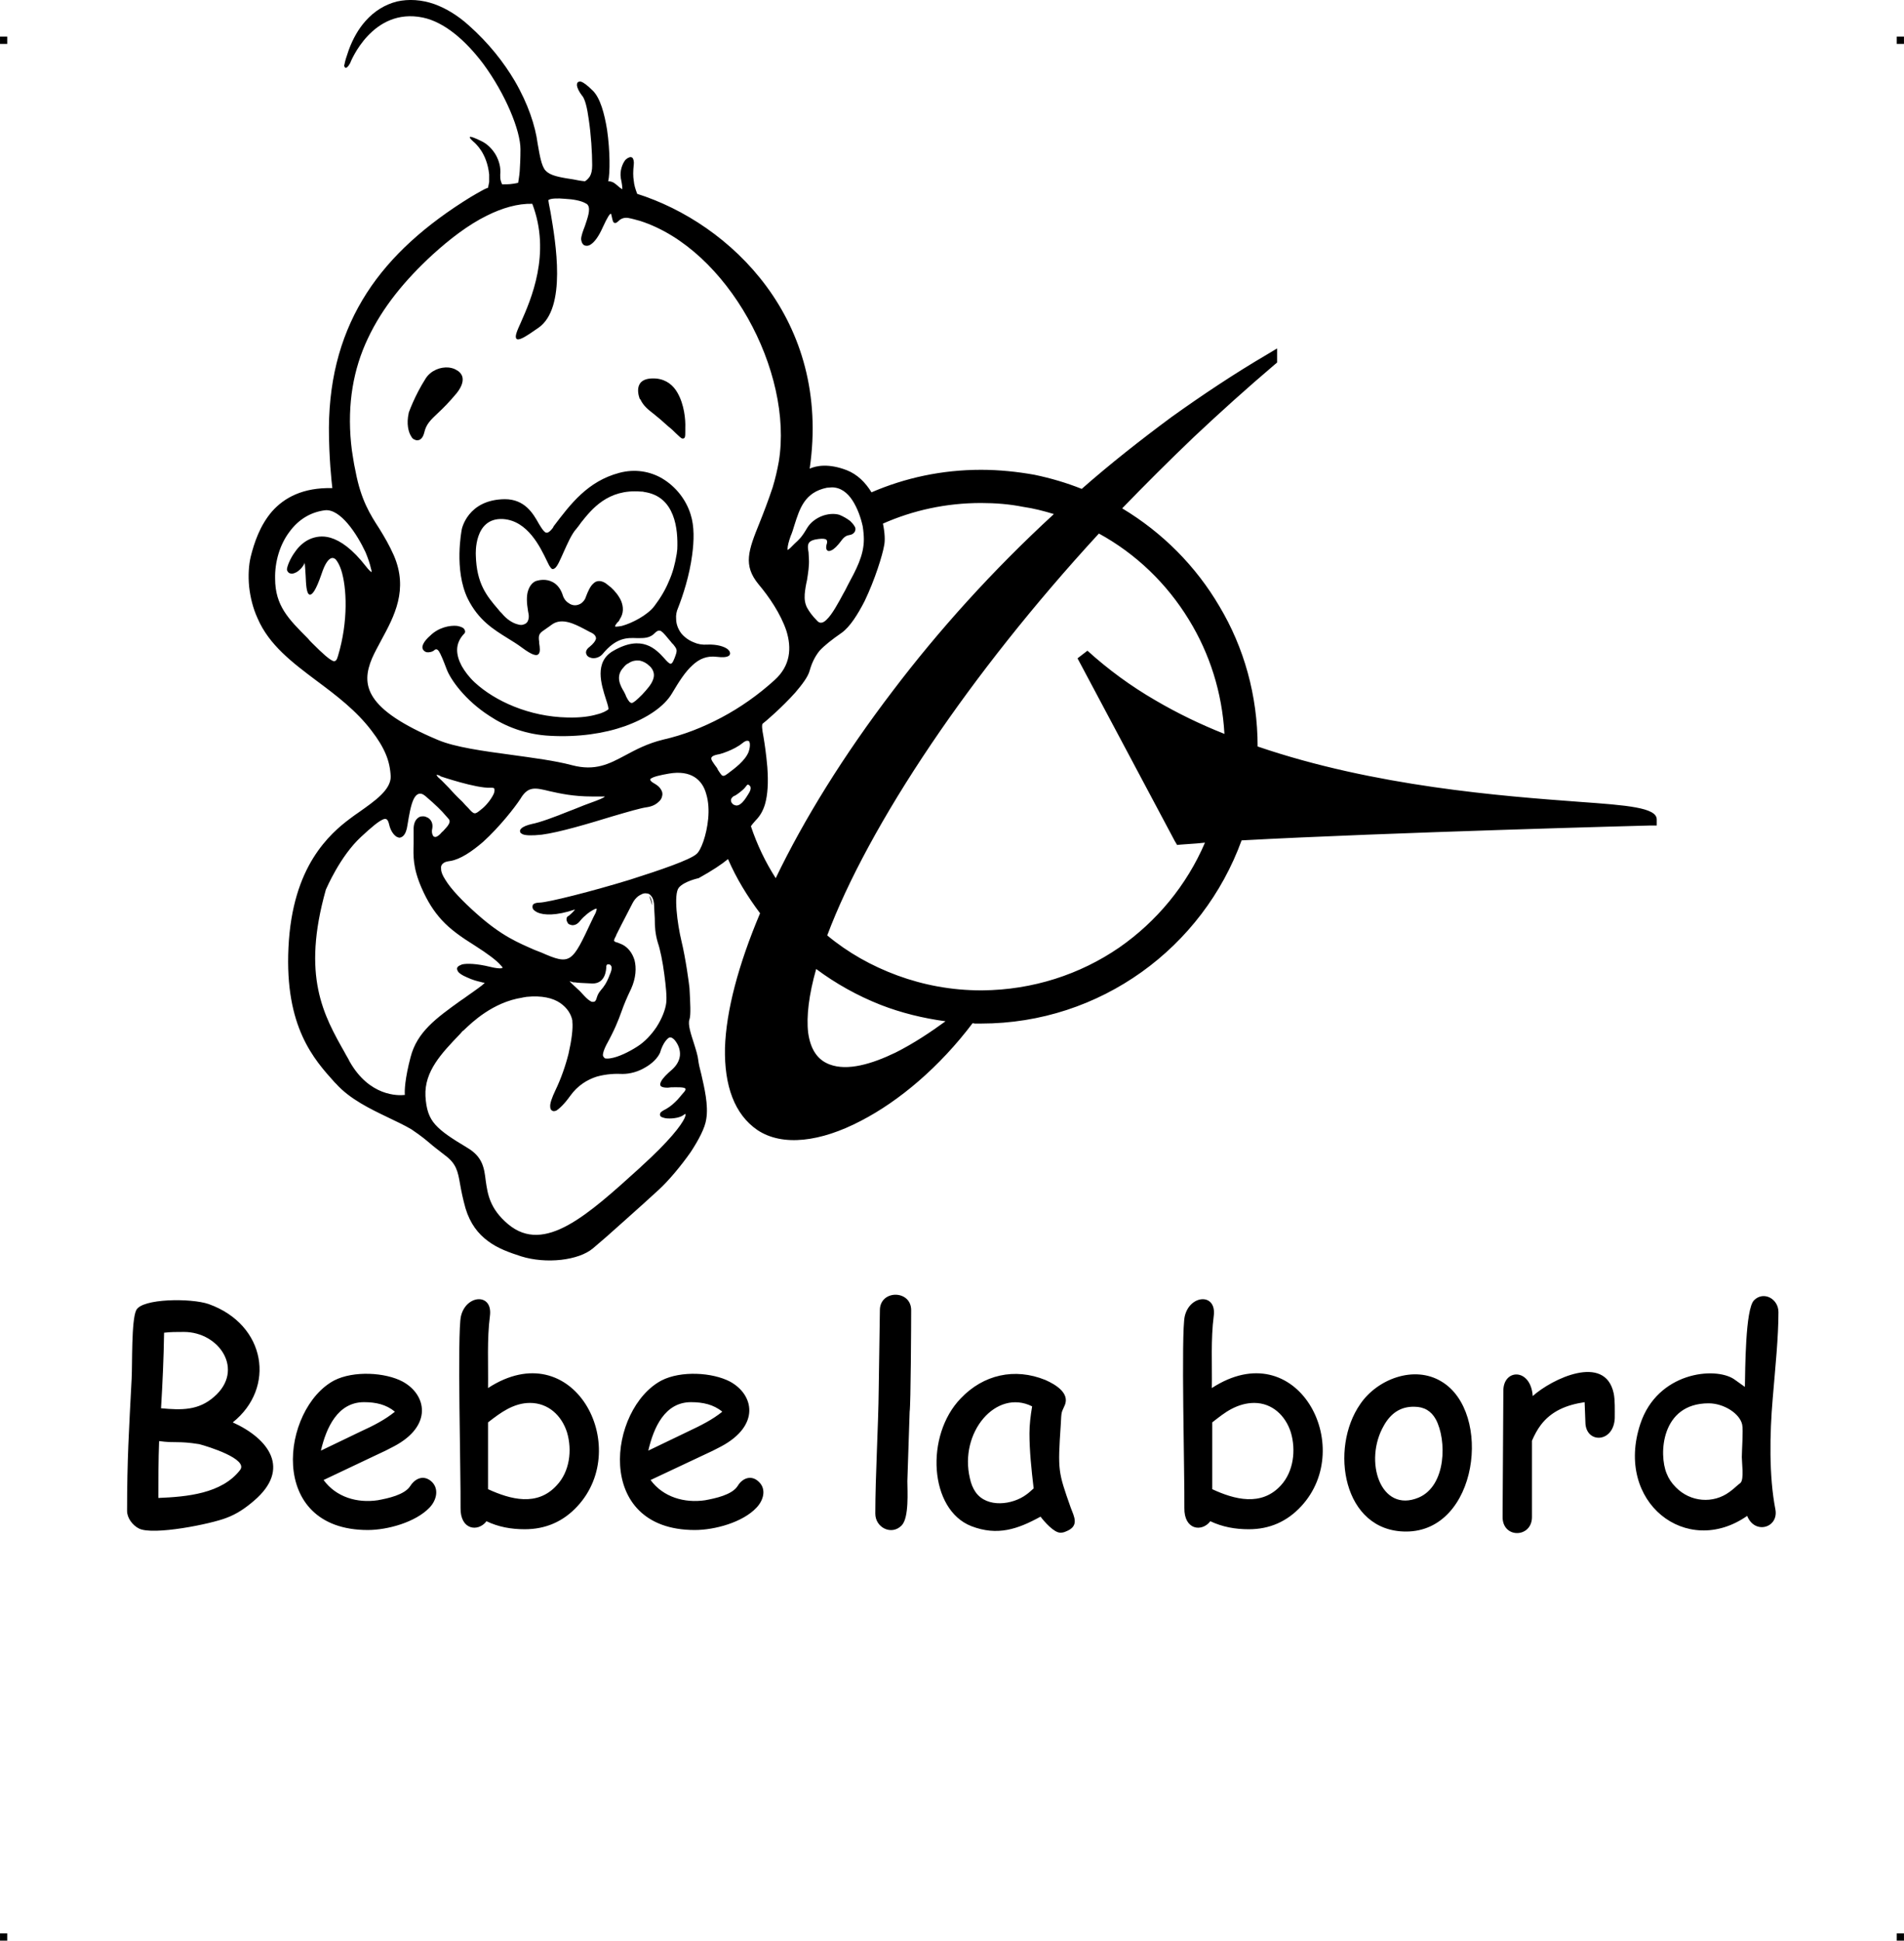
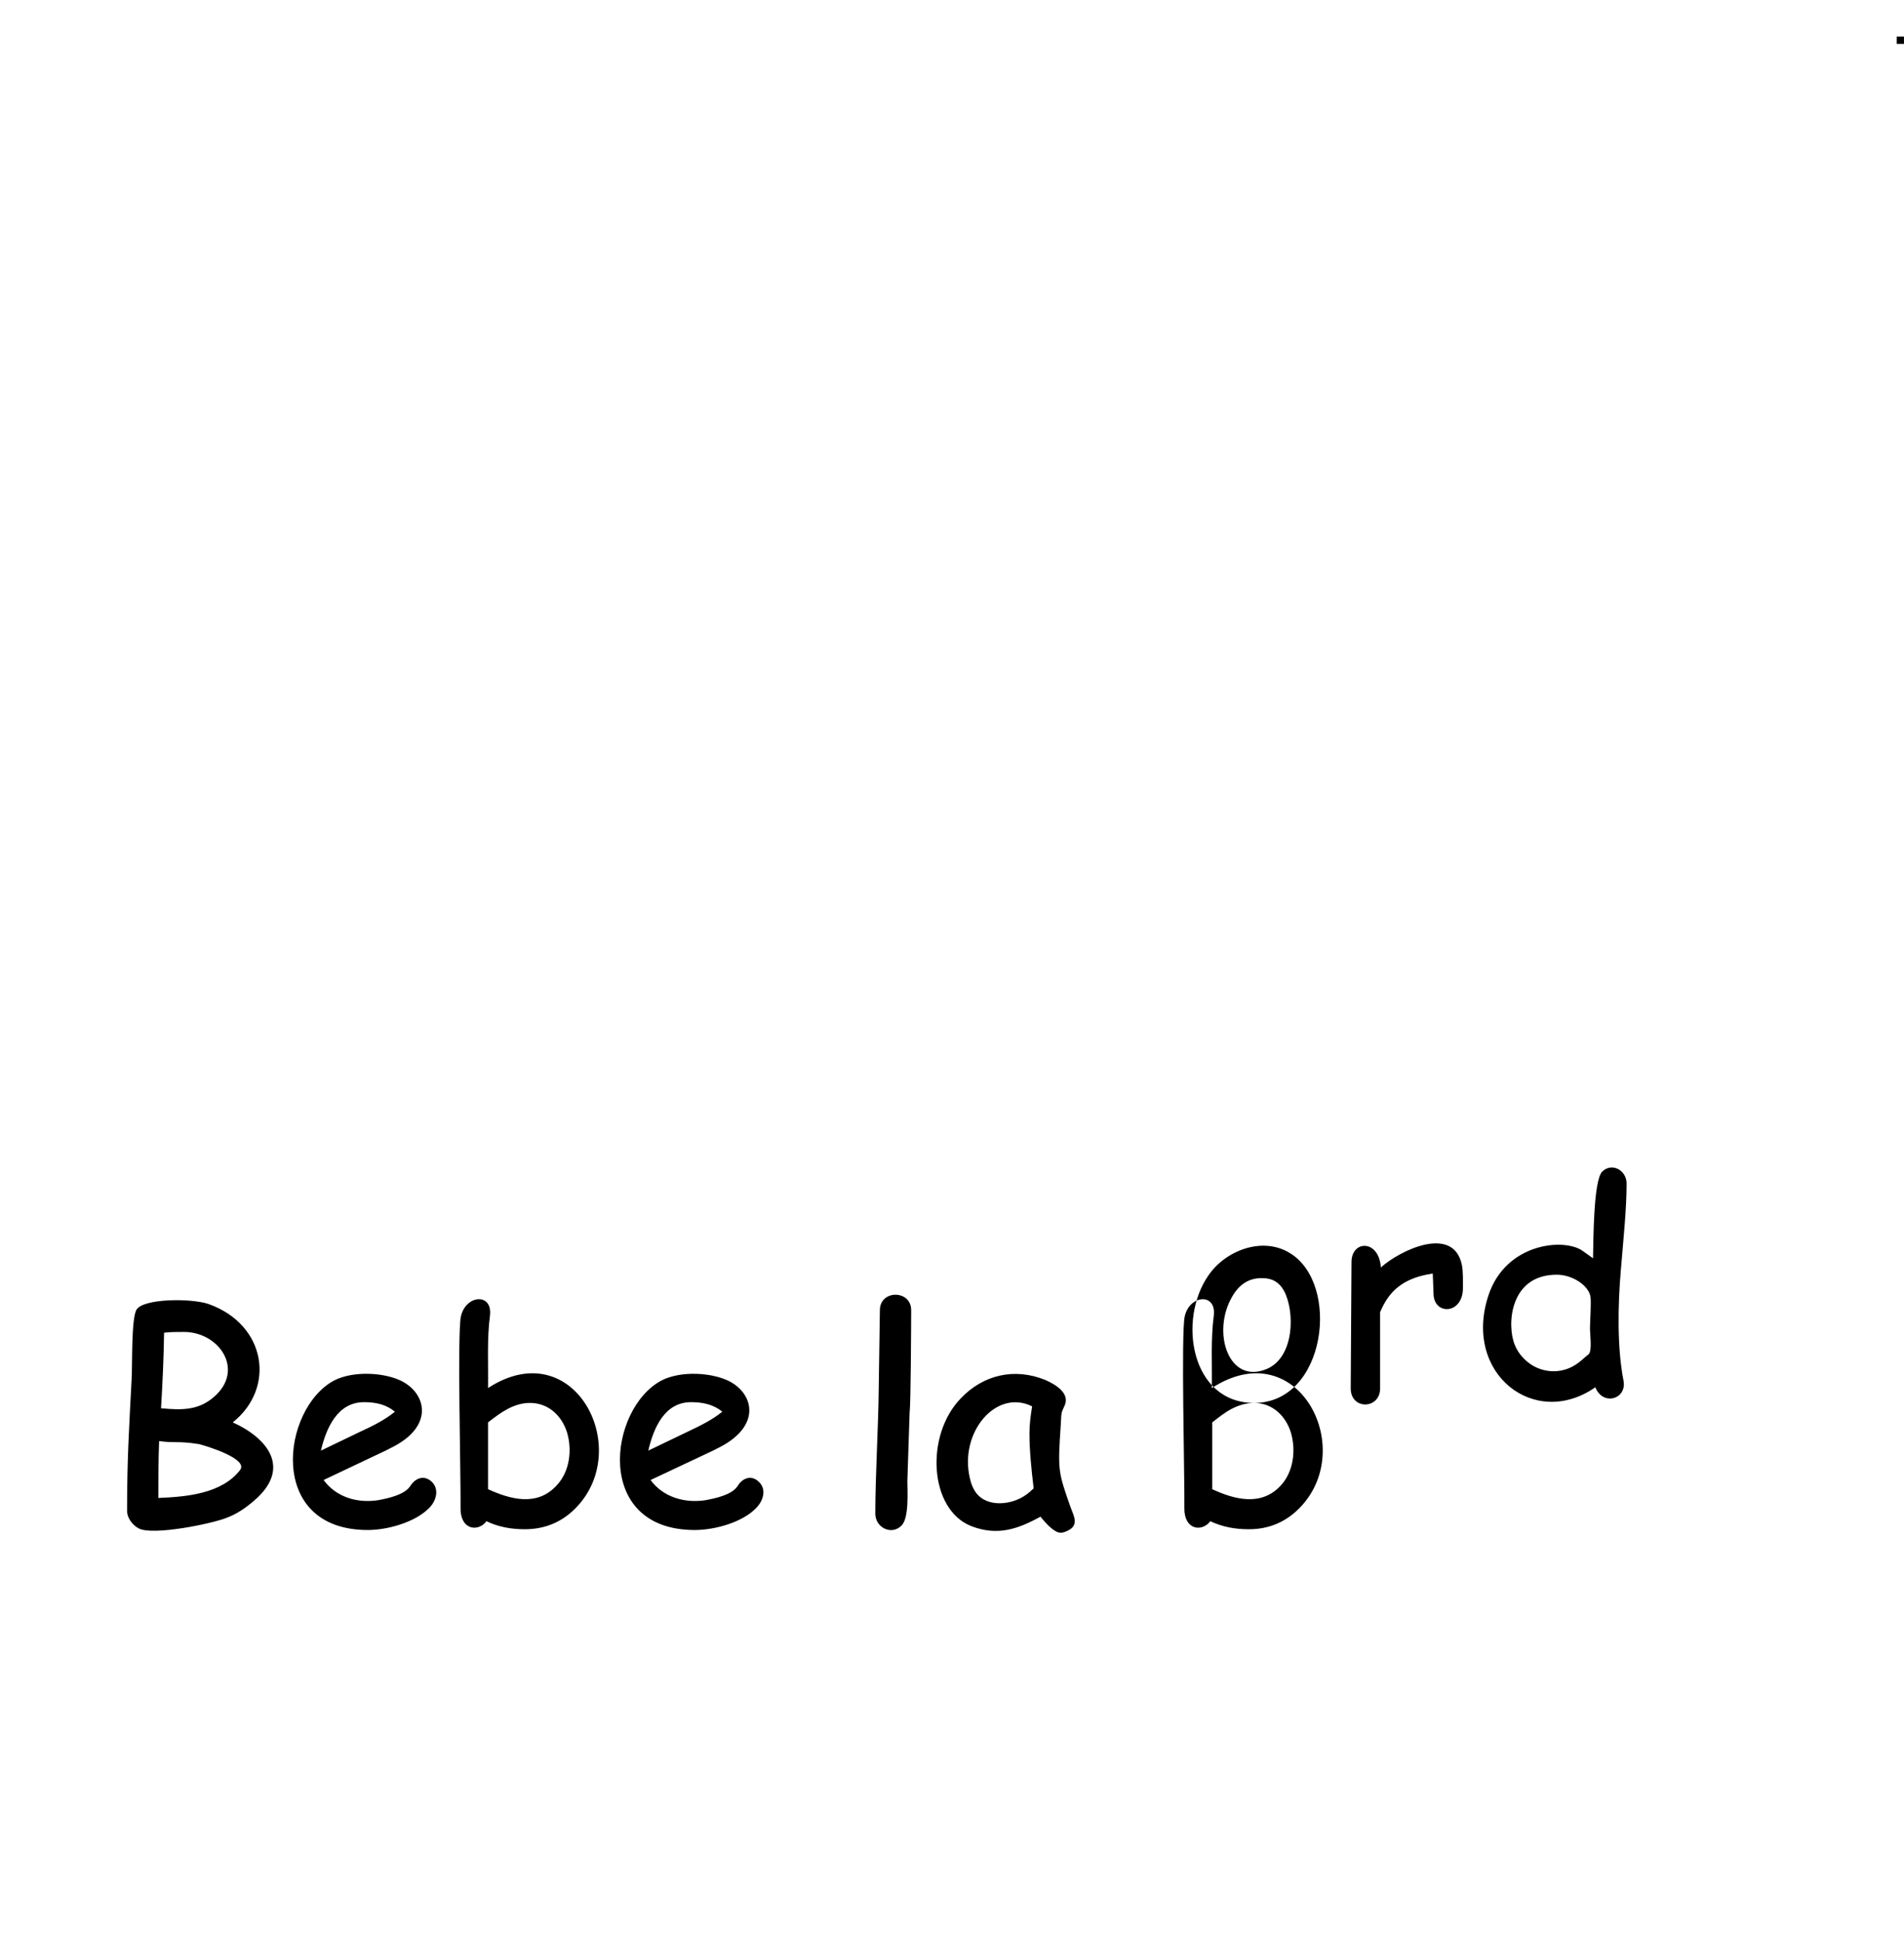
<svg xmlns="http://www.w3.org/2000/svg" xml:space="preserve" width="4.994in" height="5.089in" version="1.1" style="shape-rendering:geometricPrecision; text-rendering:geometricPrecision; image-rendering:optimizeQuality; fill-rule:evenodd; clip-rule:evenodd" viewBox="0 0 4990 5085">
  <g id="Layer_x0020_1">
    <g id="_621912192">
-       <rect class="fil0" y="96" width="18.958" height="19.065" />
      <rect class="fil0" x="4971" y="96" width="18.958" height="19.065" />
-       <rect class="fil0" y="5066" width="18.958" height="19.065" />
-       <rect class="fil0" x="4971" y="5066" width="18.958" height="19.065" />
    </g>
    <g id="_621915328">
-       <path class="fil1" d="M873 1732c7,2 10,-3 13,-14 27,-90 23,-179 8,-225 -4,-12 -9,-21 -14,-27 -4,-4 -9,-5 -13,-3 -8,4 -16,16 -24,40 -15,44 -25,57 -32,55 -8,-3 -9,-27 -10,-50 -1,-17 -2,-33 -3,-34 -1,-1 1,2 -1,4 -5,10 -14,18 -21,22l-1 0c-3,2 -7,3 -10,3l0 0c-4,0 -7,-1 -9,-3 -2,-2 -4,-5 -4,-8 0,-6 7,-27 22,-47 9,-13 22,-25 37,-32 16,-7 34,-10 55,-4 27,8 58,30 93,75 7,9 12,14 15,15 0,0 0,-4 -2,-10 -2,-10 -7,-25 -14,-42 -23,-49 -66,-114 -106,-110 -40,5 -71,26 -93,56 -26,34 -39,80 -38,123 0,71 35,106 86,157 3,4 7,8 11,12 29,29 45,43 55,47zm1467 78c119,-157 261,-315 422,-463 -26,-8 -53,-15 -81,-19l0 0c-35,-7 -72,-10 -110,-10 -91,0 -178,19 -257,54 5,24 6,45 3,58 -4,24 -24,89 -51,145 -18,35 -38,67 -60,83 -26,18 -45,33 -58,47 -12,15 -20,31 -26,52 -4,16 -20,37 -38,58 -34,38 -78,76 -85,81 -3,3 -2,14 2,35 3,18 7,44 10,79 3,41 1,72 -6,97 -5,17 -13,31 -24,42 -5,6 -10,11 -13,16 16,48 38,94 65,136 74,-154 178,-322 307,-491zm-56 -520c88,-38 185,-59 287,-59 48,0 95,5 140,13 43,9 84,21 124,37 75,-66 154,-128 235,-188 81,-58 165,-114 252,-165l25 -15 0 37 -6 5c-73,62 -144,126 -212,190l0 0c-65,62 -128,125 -188,187 105,63 193,151 255,257l0 0c64,107 100,233 100,367 307,105 641,130 843,145 125,9 203,15 203,46l0 16 -16 0c-2,0 -685,18 -1072,39 -51,140 -143,260 -262,345 -119,85 -264,135 -421,135l-16 0 -6 -1c-86,114 -192,204 -293,256 -105,55 -205,68 -271,24l0 0c-60,-41 -87,-116 -85,-215 3,-97 35,-218 92,-353 -33,-44 -62,-91 -84,-142 -17,14 -41,30 -77,50l0 0c0,0 -38,8 -52,25 -14,17 -4,94 7,140 11,45 20,112 21,123 2,38 4,70 0,82 -5,13 4,39 12,64 5,16 10,32 11,43 1,9 4,22 8,37 8,35 19,81 13,117 -3,23 -20,55 -41,87 -26,37 -58,75 -83,98 -23,21 -58,53 -92,83 -32,29 -63,56 -81,71 -19,16 -49,26 -83,30 -35,4 -73,1 -105,-9 -31,-10 -62,-21 -87,-40 -26,-19 -47,-46 -59,-86 -7,-25 -11,-45 -14,-62 -6,-35 -10,-55 -40,-77 -19,-15 -30,-23 -39,-31l0 0c-12,-10 -21,-18 -49,-37 -17,-10 -38,-20 -61,-31 -46,-22 -100,-48 -136,-88l-4 -4c-54,-60 -131,-145 -121,-353 5,-107 32,-182 65,-235 33,-53 71,-84 95,-102 8,-6 16,-12 25,-18 41,-29 83,-58 83,-93 -1,-21 -5,-40 -13,-59 -8,-19 -20,-39 -37,-61 -40,-53 -93,-93 -144,-131 -64,-48 -125,-94 -155,-164 -12,-26 -19,-55 -22,-82 -3,-30 -1,-58 4,-79 9,-36 24,-82 56,-119 32,-36 81,-63 158,-61 -2,-17 -9,-80 -9,-158 1,-140 36,-255 99,-353 63,-98 156,-180 273,-252 10,-6 19,-11 26,-15 7,-4 13,-7 19,-9 1,-5 2,-10 3,-15 0,-6 0,-13 0,-20 -6,-57 -37,-81 -37,-82l0 0c-1,-1 -40,-33 17,-5 15,7 29,21 38,37 8,15 13,32 11,51 0,5 0,10 1,14 1,4 2,7 4,11 2,0 4,0 5,0l0 0c9,0 20,0 37,-4 1,-8 3,-17 4,-30 1,-15 2,-34 2,-58 0,-49 -39,-144 -97,-223 -45,-60 -101,-110 -159,-122 -132,-27 -189,115 -191,121l-1 0 0 0 0 1c-2,4 -4,6 -6,8 -4,3 -6,2 -8,-3l0 0c0,-1 0,-3 1,-5 1,-7 5,-20 11,-37 11,-30 26,-56 44,-76 23,-26 51,-43 82,-51 31,-7 65,-5 99,7 30,11 60,29 89,55 53,47 92,97 121,146 35,60 54,118 60,164 6,35 10,56 19,69 10,12 26,17 55,22 7,1 13,2 19,3 10,2 20,4 31,5 5,-3 9,-7 13,-13 4,-7 6,-16 6,-29 0,-33 -3,-80 -9,-120 -4,-30 -10,-55 -18,-63 -7,-9 -12,-19 -13,-26 0,-3 0,-6 2,-8 2,-2 5,-3 9,-2 6,2 16,9 31,24 19,19 30,59 37,102 8,55 8,114 3,135 12,0 18,6 25,12 3,3 7,6 12,9 0,-7 -1,-15 -4,-29l0 -1c-3,-18 4,-37 12,-47 3,-3 6,-5 9,-6 3,-2 7,-2 10,1 2,3 4,9 3,17 -2,18 -2,31 0,43 1,11 4,21 9,34 244,77 509,330 452,720 18,-8 50,-14 97,4 28,11 49,32 65,58zm-1008 -725c-49,24 -98,62 -142,102 -73,67 -132,139 -170,220 -38,80 -54,171 -44,274 1,12 3,25 5,37 2,13 4,25 7,38 14,74 38,112 62,149 13,21 26,43 38,70 39,90 1,160 -32,221 -9,17 -18,33 -25,49 -29,69 -20,133 173,214 45,19 119,29 193,39 57,8 113,15 158,27 61,16 97,-3 140,-26 28,-15 58,-31 99,-41 53,-12 104,-32 153,-58 49,-26 96,-59 139,-98 42,-38 45,-84 31,-129 -15,-45 -46,-90 -73,-122 -41,-50 -27,-88 3,-162l0 0c10,-25 22,-56 34,-92 7,-23 12,-45 16,-67 39,-236 -134,-557 -363,-631 -11,-3 -21,-6 -32,-8 -14,-2 -22,5 -26,9l0 0c-3,2 -4,4 -6,4 -5,1 -7,-1 -9,-9 -2,-8 -3,-15 -4,-15 -3,0 -9,9 -21,35 -11,25 -22,39 -31,45 -4,3 -8,4 -11,4 -4,0 -8,-1 -10,-4 -3,-3 -4,-7 -5,-13 0,-9 5,-22 10,-35 7,-21 15,-43 8,-54 -1,-2 -3,-4 -6,-5 -11,-7 -33,-11 -54,-12 -20,-2 -39,-1 -43,3 -1,0 0,0 0,0l-1 0c0,1 2,14 6,33 13,77 43,250 -32,302 -37,26 -53,35 -58,28 -4,-6 2,-20 12,-42 26,-59 80,-180 30,-311 -38,-1 -79,11 -119,31l0 0zm164 1508c-37,-9 -56,-14 -76,20 -15,23 -55,74 -98,113 -29,25 -60,46 -86,50 -7,1 -13,2 -17,5 -6,4 -8,9 -7,16 0,8 4,17 11,28 15,25 46,57 82,89 66,59 109,76 152,95 6,2 12,5 18,7 77,34 80,27 132,-84 3,-6 6,-13 10,-20 2,-6 3,-9 3,-11 0,0 0,0 0,0 -2,0 -4,0 -7,2 -11,5 -26,17 -36,29l0 0c-8,11 -17,13 -23,12 -4,-1 -7,-2 -9,-4 -2,-3 -3,-5 -4,-8 -1,-5 0,-10 5,-12 5,-4 13,-11 17,-17l0 0c-50,17 -82,15 -98,8 -6,-3 -10,-6 -12,-9 -2,-4 -2,-8 0,-12l0 0c3,-3 9,-5 18,-5 23,-1 135,-29 236,-60 82,-26 157,-52 174,-67 12,-9 27,-50 31,-93 2,-22 1,-44 -5,-64 -5,-19 -15,-35 -31,-45 -16,-10 -38,-14 -67,-9 -23,4 -40,8 -47,13 -4,2 -2,7 9,13 9,5 15,11 18,17 3,5 4,11 2,17 -1,5 -4,10 -9,14 -7,7 -17,12 -30,14 -16,2 -50,12 -91,24 -62,19 -139,42 -185,48 -27,3 -43,2 -50,-1 -4,-2 -7,-4 -7,-7 -1,-3 1,-6 3,-8 5,-5 15,-9 28,-12 21,-4 59,-18 96,-33 19,-7 37,-15 54,-21 25,-9 40,-15 41,-18 0,0 -10,0 -33,0 -50,0 -85,-8 -112,-14zm-155 -9c-37,2 -131,-30 -131,-30l0 -1c-5,-2 -8,-3 -10,-3 1,3 3,6 8,10 7,6 14,14 25,25 8,9 19,21 35,36 5,6 10,11 15,16 16,18 17,18 34,4 12,-9 25,-25 32,-39 2,-4 3,-8 3,-11 0,-3 0,-5 -2,-6 -2,-1 -5,-1 -9,-1zm661 -117c-23,19 -60,29 -60,29l0 0c-18,3 -22,7 -22,12 1,5 5,10 9,16 2,3 4,5 6,8 1,2 2,4 3,6 3,4 5,8 7,10 3,5 7,7 14,2 2,-1 4,-3 7,-5 16,-12 43,-32 52,-55 3,-9 4,-17 3,-23l0 0c-1,-2 -1,-4 -2,-5l-1 0c-1,-1 -2,-1 -4,-1 -3,0 -7,2 -12,6zm-1 124c-8,7 -17,13 -19,14l-1 0c-4,2 -6,4 -8,7l0 0c-1,2 -2,4 -1,7 0,2 1,4 3,6 1,2 4,4 8,5 5,2 12,-1 18,-7 7,-7 13,-17 19,-27 4,-7 4,-13 2,-16 -1,-1 -2,-2 -3,-3 0,0 -1,-1 -2,-1l0 0c-2,0 -3,0 -4,2 -3,4 -7,9 -12,13zm-999 122c-55,51 -90,134 -92,138 -64,227 -6,329 50,428l0 0c4,8 9,15 12,22 52,92 127,90 145,88 -1,-11 0,-42 15,-99 17,-66 67,-102 131,-148 6,-4 12,-8 20,-14l10 -7c24,-17 33,-24 33,-26 0,0 -4,0 -10,-2 -9,-2 -21,-5 -36,-12 -14,-6 -21,-11 -24,-16 -3,-5 -3,-9 0,-12 2,-2 6,-4 11,-6 13,-3 39,-2 72,6 16,4 26,5 32,4 1,-1 2,-1 2,-1 0,-2 -2,-4 -5,-7 -10,-12 -34,-30 -67,-51 -37,-23 -65,-43 -87,-67 -22,-24 -38,-50 -53,-84 -23,-53 -22,-83 -21,-117 0,-11 0,-21 0,-33 -1,-19 5,-30 13,-35 4,-3 8,-3 13,-3 4,0 8,2 12,4 8,5 13,15 11,27 -2,8 -1,14 1,18 1,2 2,4 3,4 2,1 3,1 5,1 4,-1 8,-4 12,-8 2,-2 4,-5 7,-7 12,-13 23,-24 14,-33 -2,-2 -4,-5 -7,-8 -11,-13 -25,-27 -53,-51 -14,-12 -24,-6 -31,8 -8,17 -12,43 -16,67 -2,15 -6,24 -11,29 -3,3 -7,5 -11,5 -3,-1 -7,-2 -10,-5 -7,-6 -13,-16 -16,-29 -3,-13 -7,-18 -16,-14 -12,5 -30,20 -58,46zm561 381c-2,0 -2,0 -3,0l-1 0c-7,-2 -10,-3 -10,-3 0,1 7,8 16,16 7,6 15,14 21,21 9,10 16,15 21,17 2,0 3,0 5,0 1,0 2,-1 3,-1 2,-2 4,-5 5,-10 3,-10 7,-15 12,-21 6,-7 14,-17 22,-39 6,-13 6,-21 3,-24 -1,-2 -2,-2 -4,-3 -1,0 -3,0 -4,0 -2,0 -3,1 -3,2l0 0 -1 2c0,12 -3,46 -36,46 -25,-1 -41,-2 -46,-3zm-289 123c-2,2 -4,4 -6,5l-6 7c-49,51 -94,98 -91,163 2,34 9,56 26,75 17,19 43,36 83,60 41,24 45,53 49,87 5,34 10,73 59,114 95,79 208,-24 346,-149l0 0 2 -2c75,-68 105,-108 114,-127 2,-5 3,-8 3,-10 -1,0 0,-1 0,-1 -2,0 -4,1 -6,3 -11,8 -34,10 -47,8 -4,-1 -8,-2 -10,-3 -4,-2 -5,-5 -4,-9 0,-2 3,-5 8,-8 12,-6 22,-13 31,-22 9,-8 16,-18 25,-28 3,-4 3,-7 2,-8 -5,-4 -21,-3 -37,-3 -3,0 -6,1 -9,1 -20,0 -23,-6 -17,-17 4,-8 15,-19 29,-31 12,-11 19,-24 20,-37 1,-14 -4,-28 -14,-40 -2,-2 -4,-4 -6,-5 -3,-2 -6,-2 -9,-1 -3,2 -6,5 -9,9l0 0c-6,8 -11,19 -14,30 -6,14 -21,29 -39,39 -18,11 -40,17 -59,17 -19,-1 -43,0 -68,7 -25,8 -50,23 -70,51 -15,21 -28,33 -36,38 -5,2 -9,2 -11,0 -3,-1 -5,-5 -5,-10 -1,-8 4,-23 14,-44 14,-29 26,-63 34,-95 8,-35 12,-66 10,-84 0,-1 0,-2 0,-3 -3,-16 -13,-33 -32,-46 -19,-13 -48,-20 -88,-16 -4,1 -8,1 -11,2 -78,12 -133,66 -151,83zm439 -329c-19,36 -42,82 -42,82l0 1c-6,11 -7,14 -4,16 1,1 4,2 8,3 3,1 7,3 12,5l0 0 0 0c14,7 26,21 32,41 5,20 4,46 -9,75l0 0 -1 2 0 0c-11,23 -18,40 -24,57 -9,25 -18,48 -40,88 -6,12 -9,21 -9,27 1,4 3,6 5,8 4,1 9,1 15,0 20,-3 47,-16 69,-30 21,-13 38,-32 51,-51 15,-23 24,-47 26,-64 2,-16 -1,-45 -5,-75 -4,-32 -11,-66 -17,-83 -7,-24 -8,-42 -8,-64 -1,-11 -1,-23 -2,-38 -1,-10 -4,-17 -8,-21 -3,-4 -7,-6 -11,-6 -5,-1 -10,0 -15,3 -9,4 -17,12 -23,24l0 0zm523 -1091c-4,0 -8,1 -13,1 -58,12 -71,54 -85,98 -3,10 -6,20 -10,29 -5,14 -8,26 -8,33 0,1 0,2 0,3 2,-1 4,-2 7,-5 5,-5 9,-9 12,-12 11,-10 18,-16 32,-40 9,-15 23,-25 37,-31 17,-7 35,-8 48,-4 10,4 20,10 28,16 4,4 8,8 11,13 3,4 4,9 2,13 0,1 -1,3 -2,4 -4,5 -8,6 -13,7 -6,1 -13,3 -22,16 -9,12 -18,21 -25,24 -3,1 -5,2 -7,2 -3,-1 -5,-2 -6,-5 -1,-3 -1,-6 0,-11l0 0c3,-8 2,-13 -2,-15 -5,-2 -14,-2 -29,1 -20,5 -19,16 -16,33 0,6 1,12 1,18 1,17 -2,36 -5,55 -3,13 -5,25 -6,37 -1,14 1,25 6,35 6,11 14,22 27,35 7,8 16,5 24,-3 15,-14 31,-44 45,-70 3,-5 5,-9 7,-13l3 -6c23,-43 43,-79 43,-122 0,-9 -1,-21 -3,-34 -5,-23 -14,-48 -27,-68 -13,-20 -31,-34 -54,-34zm-1109 -195c0,0 15,-44 45,-91 14,-21 39,-30 60,-28 8,1 15,3 21,7 6,3 11,8 14,15 4,11 1,26 -14,45 -20,24 -36,40 -49,52 -19,18 -31,29 -36,51 -3,12 -8,18 -14,20 -4,1 -8,1 -11,-1 -4,-1 -7,-4 -9,-8 -8,-12 -13,-34 -7,-61l0 -1zm606 -36c0,0 -26,-60 44,-54 26,3 44,18 55,38 17,30 21,69 20,91 0,3 0,6 0,8 0,15 0,21 -8,20l0 0c-4,-1 -8,-6 -17,-14 -5,-5 -11,-11 -20,-18 -14,-13 -26,-23 -36,-31 -18,-14 -29,-23 -37,-40l-1 0zm-467 342c0,-1 15,-79 113,-80 52,0 74,37 89,64l0 0c6,10 11,18 16,22 5,4 11,2 21,-11l2 -4c44,-58 89,-118 172,-140 41,-11 81,-4 113,15 35,21 62,55 74,94 10,31 9,69 4,106 -7,54 -24,106 -37,139 -4,9 -6,19 -5,29 0,13 5,26 13,37 8,10 20,19 33,24 11,5 23,7 36,6 25,-1 44,5 53,12 3,3 6,6 6,9 1,3 0,7 -4,9 -5,3 -15,4 -31,2 -25,-3 -45,5 -63,22 -19,17 -35,42 -54,74 -20,34 -65,65 -124,86 -54,19 -121,29 -195,25 -63,-3 -117,-24 -159,-52 -64,-41 -103,-96 -113,-124 -9,-24 -15,-38 -20,-46 -4,-5 -7,-6 -11,-3 -5,5 -14,7 -21,6 -3,-1 -5,-2 -7,-4 -2,-2 -4,-5 -4,-9 0,-6 5,-17 20,-30 22,-22 52,-28 71,-26 5,1 9,2 13,4 3,1 6,4 7,7 2,4 1,8 -3,11 -11,12 -17,26 -17,41 0,13 4,27 12,42 8,14 19,29 34,43 53,49 143,90 243,92 35,1 60,-3 77,-8 17,-4 26,-10 30,-13 2,-1 -1,-12 -6,-27 -12,-38 -32,-98 20,-127 75,-43 111,-4 133,20 6,7 11,12 15,14 4,1 7,-2 12,-15 8,-21 7,-22 -4,-36 -3,-2 -5,-6 -8,-9 -10,-12 -17,-21 -23,-25 -5,-3 -10,-2 -16,4 -14,15 -30,14 -48,14 -25,-1 -54,-2 -90,42 -8,9 -20,12 -29,10l0 0c-3,-1 -7,-2 -9,-4l0 0c-3,-2 -4,-5 -5,-8 -1,-5 1,-11 9,-17 10,-8 16,-16 17,-22 0,-6 -4,-12 -16,-17 -4,-2 -9,-5 -15,-8 -25,-13 -58,-30 -84,-12 -5,4 -10,7 -14,10 -19,13 -23,15 -20,36l0 3c2,12 3,23 -1,28l0 0c-5,7 -17,4 -44,-16 -12,-9 -25,-17 -38,-25 -37,-23 -76,-47 -104,-103 -37,-76 -16,-180 -16,-181l0 0zm108 -28c-77,-4 -71,94 -71,94l0 1c2,74 28,106 59,142 2,3 5,6 9,10 13,16 29,26 42,29 6,2 12,2 16,0 4,-1 8,-4 10,-8 3,-6 4,-14 1,-26 -4,-23 -4,-39 -1,-51 5,-19 16,-27 23,-29 7,-2 25,-6 42,3 10,5 20,15 26,32 3,11 9,19 16,23 5,4 11,6 17,6 6,0 11,-2 16,-5 5,-4 10,-9 12,-16 6,-16 12,-29 20,-36 8,-8 19,-9 32,-1 4,3 9,7 14,11 10,9 21,22 27,36 6,15 7,32 -4,48 -1,3 -3,6 -6,8 -4,5 -6,8 -6,10l0 0c0,1 1,1 3,1 4,0 9,-1 15,-2 26,-7 67,-28 85,-52 16,-21 29,-43 38,-65 10,-22 16,-45 20,-69 1,-4 1,-9 2,-15 1,-25 0,-60 -12,-90 -12,-30 -34,-54 -75,-60l0 0c-3,-1 -6,-1 -9,-1 -86,-7 -128,46 -156,81 -4,6 -8,11 -12,16 -13,14 -24,40 -34,62 -9,20 -16,37 -23,42 -4,3 -8,3 -11,-2 -3,-3 -6,-10 -10,-18 -17,-35 -50,-105 -115,-109zm317 452c3,5 5,10 6,13 6,12 10,17 15,17 5,-1 13,-8 27,-22 14,-15 24,-27 28,-38 4,-10 4,-19 -2,-29 -2,-3 -4,-6 -8,-9 -6,-6 -15,-11 -24,-13 -10,-1 -20,0 -30,7 -5,2 -9,6 -13,11 -22,23 -8,48 1,63zm74 560c-2,-9 -5,-17 -8,-26l0 1c4,4 7,11 8,21l0 4zm599 261c-61,-24 -118,-56 -169,-94 -19,67 -26,124 -21,167 6,43 24,71 56,83 47,18 111,-1 173,-31 48,-24 94,-55 131,-82 -59,-8 -116,-22 -170,-43zm829 -423c-14,1 -28,2 -42,3l-10 1 -6 -10 -255 -479 26 -20c54,49 114,93 178,130 58,34 118,63 181,88 -6,-109 -39,-211 -93,-299 -58,-95 -139,-173 -236,-226 -172,187 -320,375 -439,551 -127,188 -220,361 -273,502 54,45 116,80 184,105l0 0c68,25 142,39 219,39l3 0c133,-1 257,-42 359,-112 98,-68 177,-163 225,-275l-21 2z" />
-       <path class="fil1" d="M594 3977c-40,16 -193,47 -230,28 -16,-8 -31,-27 -31,-46 0,-135 5,-211 12,-347 2,-36 -1,-153 12,-179l0 0c15,-31 144,-32 190,-16 151,54 176,220 63,310 95,43 153,122 56,205l0 0c-22,19 -45,35 -72,45l0 0zm-112 -487c-20,0 -35,0 -52,2 -1,66 -4,132 -8,198 54,5 98,6 139,-30l0 0c81,-70 14,-170 -79,-170zm40 294c-57,-9 -60,-2 -105,-8 -2,51 -2,99 -2,149 74,-3 166,-11 214,-73 23,-29 -84,-62 -107,-68zm442 225c-267,0 -226,-319 -88,-392 51,-26 134,-21 179,3l0 0c63,34 80,116 -23,170 -13,7 -29,15 -49,24l0 0 -135 64c33,45 88,61 142,53 27,-5 70,-14 85,-37l0 0c14,-22 37,-30 57,-11l0 0c19,19 12,48 -6,67 -37,39 -111,59 -162,59zm-10 -335c-69,0 -99,67 -113,127l104 -50 0 0c35,-16 64,-31 90,-52 -23,-19 -50,-25 -81,-25zm421 333c-35,0 -69,-6 -100,-21 -22,29 -69,23 -68,-35 1,-81 -9,-459 1,-502 13,-57 84,-62 76,-1l0 0c-8,62 -4,126 -5,189 223,-145 380,153 234,310l0 0c-37,40 -83,60 -138,60zm14 -331c-21,0 -40,6 -59,16l0 0c-17,9 -33,21 -51,35l0 175c59,27 129,46 180,-10 34,-36 41,-92 27,-139 -14,-44 -49,-77 -97,-77zm432 333c-267,0 -226,-319 -87,-392 51,-26 133,-21 179,3l0 0c63,34 80,115 -23,170 -13,7 -29,15 -49,24l0 0 -136 64c33,45 89,61 143,53 27,-5 70,-14 85,-37l0 0c13,-22 37,-30 56,-11l0 0c20,19 12,48 -6,67 -36,39 -110,59 -162,59zm-10 -335c-69,0 -98,67 -112,127l104 -50c34,-16 64,-31 90,-52 -23,-19 -51,-25 -82,-25zm573 25l-6 182 0 0c0,24 5,96 -15,116 -26,27 -69,6 -69,-31 0,-99 8,-226 9,-329l3 -204c0,-54 82,-54 82,0 0,34 -1,247 -4,266zm395 317c-17,0 -42,-29 -52,-42 -60,33 -113,51 -181,25 -111,-43 -122,-238 -28,-335l0 0c59,-62 141,-81 222,-48l0 0c27,12 63,34 51,65l0 0c-10,23 -9,15 -11,53 -8,120 -7,122 26,216 9,24 24,49 -13,63 -4,2 -9,3 -14,3zm-81 -260c0,-23 3,-47 7,-71 -94,-47 -192,68 -163,189 3,14 8,26 15,36l0 0c30,42 97,33 133,6 6,-4 12,-10 19,-16 -6,-51 -11,-99 -11,-144zm575 251c-36,0 -69,-6 -101,-21 -22,29 -69,23 -68,-35 1,-81 -9,-459 1,-502 13,-57 84,-62 76,-1l0 0c-8,62 -4,126 -5,189 223,-145 380,153 234,310l0 0c-37,40 -83,60 -137,60zm14 -331c-21,0 -41,6 -60,16l0 0c-17,9 -32,21 -50,35l0 175c58,27 129,46 180,-10 33,-36 40,-92 26,-139 -14,-44 -49,-77 -96,-77zm398 337c-166,0 -201,-218 -120,-334l0 0c44,-65 141,-103 213,-59 134,80 96,393 -93,393zm22 -327c-36,-1 -62,17 -80,49l0 0c-54,93 -9,231 91,189 73,-31 74,-151 45,-205 -12,-22 -31,-33 -56,-33zm525 30c-3,66 -77,67 -77,10l-2 -52c-47,7 -87,23 -115,60 -9,12 -16,25 -23,41l0 200 0 0c0,55 -77,57 -77,0l2 -331c0,-58 72,-60 77,14 50,-45 189,-112 212,-8 4,18 3,45 3,66zm414 -52c-8,93 -10,204 7,291 9,48 -54,67 -74,17 -159,111 -348,-36 -280,-241 45,-136 196,-151 246,-117l28 20c1,-45 1,-204 24,-227 25,-25 64,-4 64,31 0,66 -8,142 -15,226l0 0zm-168 13c-125,0 -131,134 -110,184 5,13 13,25 24,36l0 0c38,39 98,44 141,12 7,-5 15,-12 24,-20l0 0c2,-1 4,-3 5,-4l0 0c9,-10 3,-52 3,-67 0,-17 4,-71 1,-85 -6,-29 -48,-56 -88,-56z" />
+       <path class="fil1" d="M594 3977c-40,16 -193,47 -230,28 -16,-8 -31,-27 -31,-46 0,-135 5,-211 12,-347 2,-36 -1,-153 12,-179l0 0c15,-31 144,-32 190,-16 151,54 176,220 63,310 95,43 153,122 56,205l0 0c-22,19 -45,35 -72,45l0 0zm-112 -487c-20,0 -35,0 -52,2 -1,66 -4,132 -8,198 54,5 98,6 139,-30l0 0c81,-70 14,-170 -79,-170zm40 294c-57,-9 -60,-2 -105,-8 -2,51 -2,99 -2,149 74,-3 166,-11 214,-73 23,-29 -84,-62 -107,-68zm442 225c-267,0 -226,-319 -88,-392 51,-26 134,-21 179,3l0 0c63,34 80,116 -23,170 -13,7 -29,15 -49,24l0 0 -135 64c33,45 88,61 142,53 27,-5 70,-14 85,-37l0 0c14,-22 37,-30 57,-11l0 0c19,19 12,48 -6,67 -37,39 -111,59 -162,59zm-10 -335c-69,0 -99,67 -113,127l104 -50 0 0c35,-16 64,-31 90,-52 -23,-19 -50,-25 -81,-25zm421 333c-35,0 -69,-6 -100,-21 -22,29 -69,23 -68,-35 1,-81 -9,-459 1,-502 13,-57 84,-62 76,-1l0 0c-8,62 -4,126 -5,189 223,-145 380,153 234,310l0 0c-37,40 -83,60 -138,60zm14 -331c-21,0 -40,6 -59,16l0 0c-17,9 -33,21 -51,35l0 175c59,27 129,46 180,-10 34,-36 41,-92 27,-139 -14,-44 -49,-77 -97,-77zm432 333c-267,0 -226,-319 -87,-392 51,-26 133,-21 179,3l0 0c63,34 80,115 -23,170 -13,7 -29,15 -49,24l0 0 -136 64c33,45 89,61 143,53 27,-5 70,-14 85,-37l0 0c13,-22 37,-30 56,-11l0 0c20,19 12,48 -6,67 -36,39 -110,59 -162,59zm-10 -335c-69,0 -98,67 -112,127l104 -50c34,-16 64,-31 90,-52 -23,-19 -51,-25 -82,-25zm573 25l-6 182 0 0c0,24 5,96 -15,116 -26,27 -69,6 -69,-31 0,-99 8,-226 9,-329l3 -204c0,-54 82,-54 82,0 0,34 -1,247 -4,266zm395 317c-17,0 -42,-29 -52,-42 -60,33 -113,51 -181,25 -111,-43 -122,-238 -28,-335l0 0c59,-62 141,-81 222,-48l0 0c27,12 63,34 51,65l0 0c-10,23 -9,15 -11,53 -8,120 -7,122 26,216 9,24 24,49 -13,63 -4,2 -9,3 -14,3zm-81 -260c0,-23 3,-47 7,-71 -94,-47 -192,68 -163,189 3,14 8,26 15,36l0 0c30,42 97,33 133,6 6,-4 12,-10 19,-16 -6,-51 -11,-99 -11,-144zm575 251c-36,0 -69,-6 -101,-21 -22,29 -69,23 -68,-35 1,-81 -9,-459 1,-502 13,-57 84,-62 76,-1l0 0c-8,62 -4,126 -5,189 223,-145 380,153 234,310l0 0c-37,40 -83,60 -137,60zm14 -331c-21,0 -41,6 -60,16l0 0c-17,9 -32,21 -50,35l0 175c58,27 129,46 180,-10 33,-36 40,-92 26,-139 -14,-44 -49,-77 -96,-77zc-166,0 -201,-218 -120,-334l0 0c44,-65 141,-103 213,-59 134,80 96,393 -93,393zm22 -327c-36,-1 -62,17 -80,49l0 0c-54,93 -9,231 91,189 73,-31 74,-151 45,-205 -12,-22 -31,-33 -56,-33zm525 30c-3,66 -77,67 -77,10l-2 -52c-47,7 -87,23 -115,60 -9,12 -16,25 -23,41l0 200 0 0c0,55 -77,57 -77,0l2 -331c0,-58 72,-60 77,14 50,-45 189,-112 212,-8 4,18 3,45 3,66zm414 -52c-8,93 -10,204 7,291 9,48 -54,67 -74,17 -159,111 -348,-36 -280,-241 45,-136 196,-151 246,-117l28 20c1,-45 1,-204 24,-227 25,-25 64,-4 64,31 0,66 -8,142 -15,226l0 0zm-168 13c-125,0 -131,134 -110,184 5,13 13,25 24,36l0 0c38,39 98,44 141,12 7,-5 15,-12 24,-20l0 0c2,-1 4,-3 5,-4l0 0c9,-10 3,-52 3,-67 0,-17 4,-71 1,-85 -6,-29 -48,-56 -88,-56z" />
    </g>
  </g>
</svg>